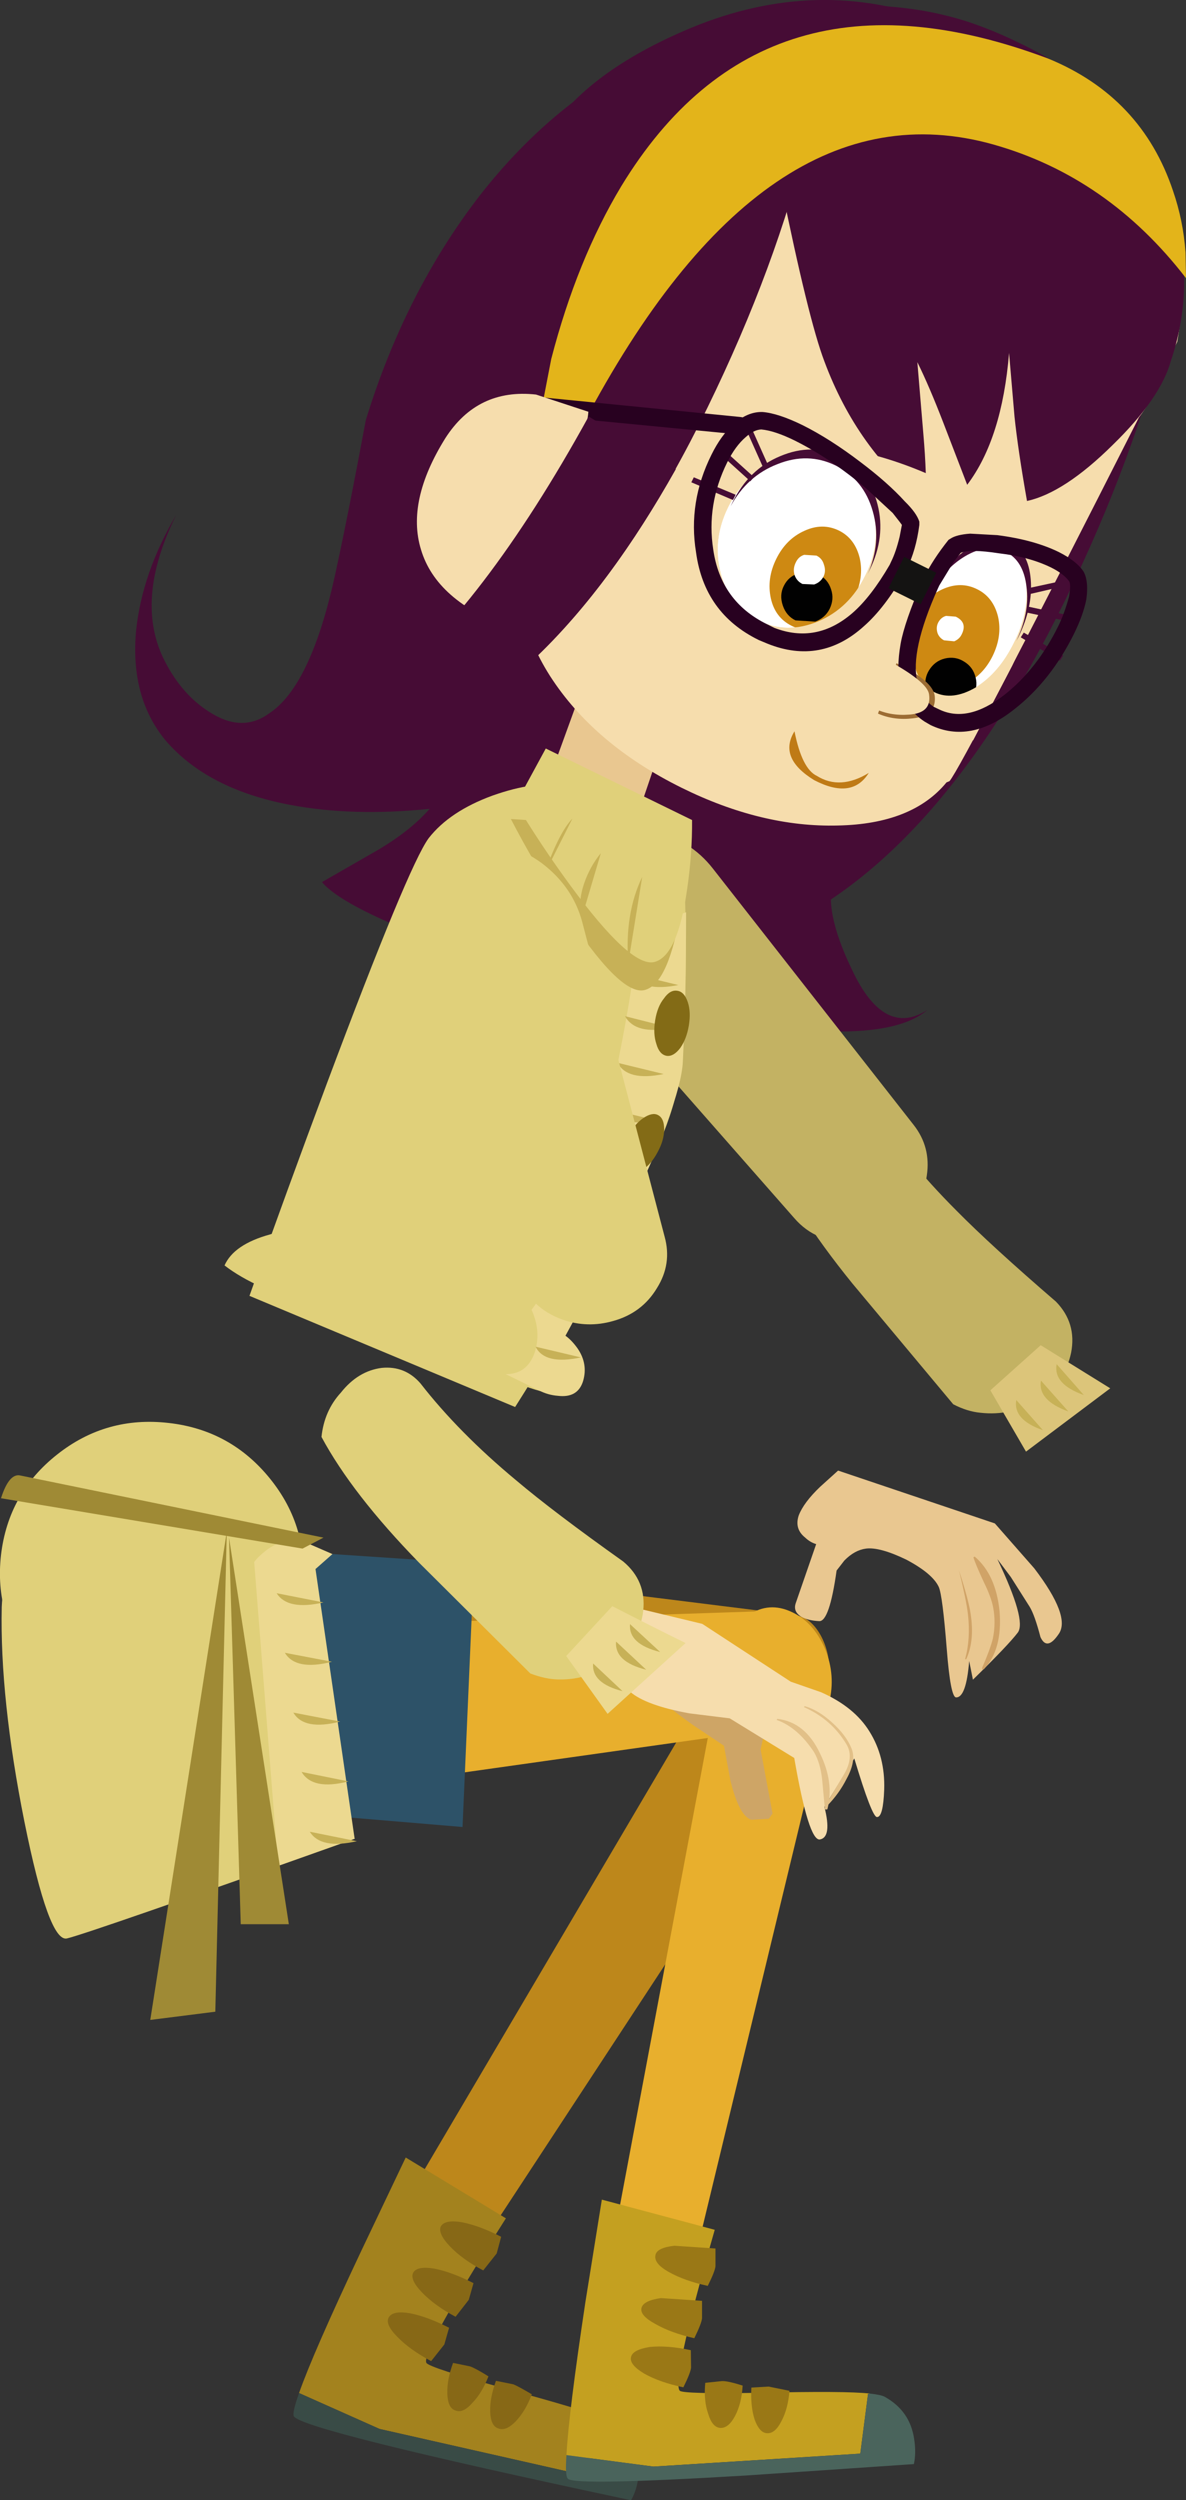
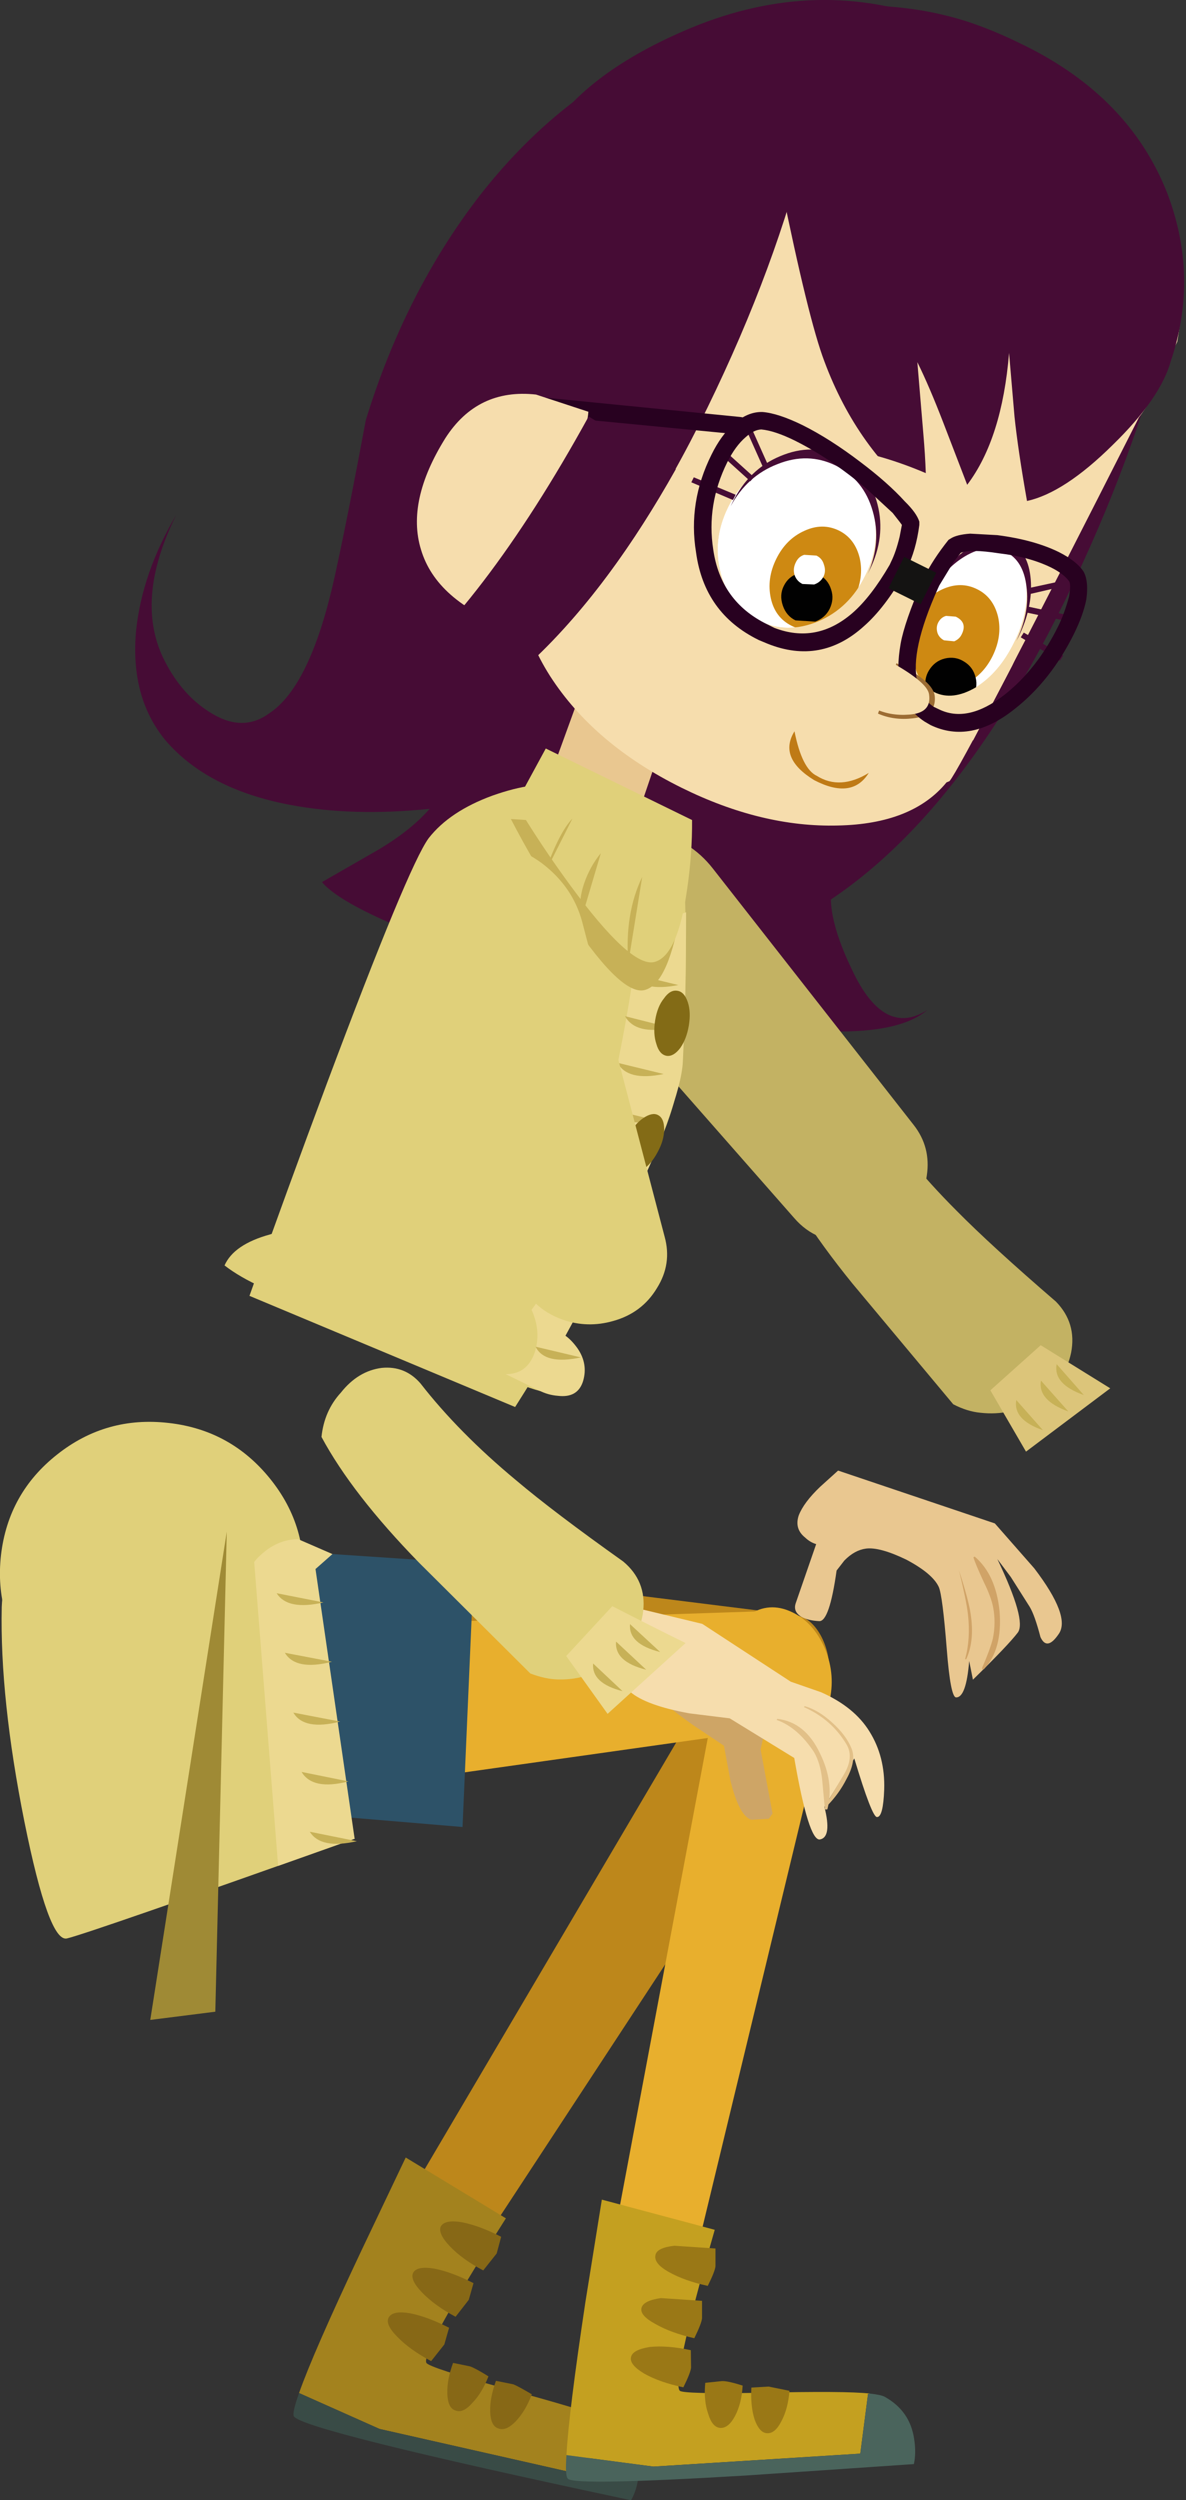
<svg xmlns="http://www.w3.org/2000/svg" height="501.55px" width="237.95px">
  <rect width="100%" height="100%" fill="#333333" stroke="none" />
  <g transform="matrix(1.0, 0.0, 0.0, 1.0, 22.05, -183.75)">
    <path d="M126.55 518.25 Q131.45 516.95 134.8 520.8 138.2 524.5 138.2 530.9 138.05 537.15 134.7 542.3 L65.45 647.9 Q62.9 651.7 58.4 651.15 56.5 651.0 54.55 649.75 51.75 647.9 50.95 644.4 50.15 641.0 51.75 638.25 L118.45 525.1 Q121.8 519.65 126.55 518.25" fill="#bd871b" fill-rule="evenodd" stroke="none" />
    <path d="M100.0 669.15 L99.65 669.25 94.75 680.2 54.1 671.0 37.95 663.8 Q40.75 655.8 50.4 635.35 L59.35 616.55 79.45 628.75 Q62.35 655.7 63.5 657.75 64.1 658.7 78.75 662.75 95.6 667.3 100.0 669.15" fill="#a3821e" fill-rule="evenodd" stroke="none" />
    <path d="M94.75 680.2 L99.65 669.25 100.0 669.15 Q101.95 669.95 102.8 670.8 106.75 674.85 106.05 680.55 105.7 683.35 104.55 685.3 38.45 671.25 36.9 668.45 36.55 667.75 37.95 663.8 L54.1 671.0 94.75 680.2" fill="#394b46" fill-rule="evenodd" stroke="none" />
    <path d="M66.4 630.35 Q67.25 628.95 70.7 629.55 74.2 630.25 78.5 632.45 L77.6 635.8 74.9 639.2 Q70.7 637.0 68.15 634.3 65.75 631.75 66.4 630.35" fill="#876816" fill-rule="evenodd" stroke="none" />
    <path d="M60.85 639.65 Q61.65 638.25 65.15 638.85 68.65 639.55 72.95 641.75 L72.0 645.1 69.35 648.5 Q65.15 646.25 62.6 643.6 60.15 641.05 60.85 639.65" fill="#876816" fill-rule="evenodd" stroke="none" />
    <path d="M55.95 648.6 Q56.8 647.2 60.25 647.8 63.75 648.5 68.05 650.7 L67.1 654.05 64.45 657.4 Q60.15 655.1 57.7 652.55 55.15 650.0 55.95 648.6" fill="#876816" fill-rule="evenodd" stroke="none" />
    <path d="M69.35 667.3 Q67.8 666.85 67.7 663.95 67.6 661.15 68.85 657.75 L72.25 658.45 Q73.3 658.8 75.95 660.45 74.65 663.8 72.7 665.8 70.85 667.9 69.35 667.3" fill="#876816" fill-rule="evenodd" stroke="none" />
    <path d="M80.95 662.05 Q81.85 662.4 84.65 664.05 83.4 667.4 81.4 669.5 79.45 671.5 77.95 670.9 76.4 670.45 76.3 667.55 76.2 664.85 77.45 661.35 L80.95 662.05" fill="#876816" fill-rule="evenodd" stroke="none" />
    <path d="M199.0 246.1 Q201.1 245.4 199.6 260.85 198.4 274.6 197.05 280.3 194.35 291.95 186.8 303.45 182.35 310.0 171.4 322.9 161.6 334.65 156.85 340.7 148.5 351.3 145.35 359.6 142.9 365.9 148.9 378.3 155.3 391.95 164.0 386.35 152.45 396.25 100.75 383.5 80.3 378.45 63.5 371.9 46.35 365.25 42.55 360.7 L53.95 354.15 Q60.4 350.3 64.15 346.0 48.8 347.6 36.1 345.2 19.5 342.05 11.1 332.2 4.05 323.6 5.25 310.3 6.45 298.7 13.3 287.05 4.75 304.3 11.05 316.45 14.45 323.05 19.85 326.5 26.5 330.85 31.95 326.85 40.2 321.45 45.05 299.65 47.65 287.85 51.35 268.0 59.25 242.3 74.3 222.85 91.45 201.0 114.15 192.35 128.2 187.25 145.85 186.1 167.65 184.75 176.0 192.4 L199.0 246.1" fill="#460c35" fill-rule="evenodd" stroke="none" />
    <path d="M136.85 531.2 L26.6 529.25 Q19.5 529.1 14.65 523.55 9.65 518.1 10.0 510.4 10.45 502.75 15.9 498.0 21.35 493.2 28.45 494.15 L137.55 507.75 Q140.55 508.2 142.55 511.7 144.5 515.2 144.4 519.95 144.25 524.45 142.2 527.7 140.1 531.0 137.2 531.1 L136.85 531.2" fill="#bd871b" fill-rule="evenodd" stroke="none" />
    <path d="M144.3 525.3 L117.15 637.75 Q116.05 641.8 111.7 642.85 109.6 643.3 107.65 642.9 104.2 642.2 102.25 639.55 100.3 637.05 100.85 634.05 L123.0 516.2 Q124.0 510.45 128.2 507.7 132.25 505.0 136.75 507.1 141.15 509.1 143.5 514.55 145.65 519.85 144.3 525.3" fill="#e8af2d" fill-rule="evenodd" stroke="none" />
    <path d="M137.6 529.9 L28.25 545.35 Q21.15 546.3 15.45 541.65 9.65 536.95 8.9 529.35 8.1 521.85 12.7 516.25 17.35 510.7 24.5 510.5 L134.4 506.85 Q137.45 506.65 140.0 509.9 142.5 513.2 143.0 517.75 143.6 522.3 142.0 525.8 140.45 529.35 137.6 529.9" fill="#e8af2d" fill-rule="evenodd" stroke="none" />
    <path d="M70.75 550.25 L17.2 545.75 17.9 493.7 73.05 497.4 70.75 550.25" fill="#2d5268" fill-rule="evenodd" stroke="none" />
    <path d="M38.6 502.65 Q37.2 515.0 27.25 522.9 17.35 530.6 4.9 529.2 -7.65 527.75 -15.45 518.0 -23.25 508.05 -21.85 495.7 -20.4 483.25 -10.55 475.5 -0.75 467.75 11.8 469.2 24.25 470.6 32.15 480.4 40.05 490.2 38.6 502.65" fill="#e0d07a" fill-rule="evenodd" stroke="none" />
    <path d="M34.95 497.75 L49.1 552.6 Q-3.9 571.45 -8.6 572.6 -12.25 573.5 -17.15 549.2 -22.1 524.45 -21.7 506.1 -21.25 490.5 6.9 492.6 20.9 493.65 34.95 497.75" fill="#e0d07a" fill-rule="evenodd" stroke="none" />
    <path d="M37.75 492.5 L44.65 495.5 41.25 498.5 49.1 552.6 33.75 558.05 28.95 497.1 Q29.75 496.0 31.3 494.8 34.25 492.55 37.75 492.5" fill="#ecd990" fill-rule="evenodd" stroke="none" />
    <path d="M33.45 503.35 L42.85 505.2 Q35.65 506.85 33.45 503.35" fill="#c7b157" fill-rule="evenodd" stroke="none" />
    <path d="M35.1 515.3 L44.55 517.1 Q37.3 518.95 35.1 515.3" fill="#c7b157" fill-rule="evenodd" stroke="none" />
    <path d="M36.8 527.3 L46.2 529.1 Q38.95 530.95 36.8 527.3" fill="#c7b157" fill-rule="evenodd" stroke="none" />
    <path d="M38.45 539.2 L47.85 541.1 Q40.7 542.95 38.45 539.2" fill="#c7b157" fill-rule="evenodd" stroke="none" />
    <path d="M40.1 551.2 L49.55 553.1 Q42.3 554.75 40.1 551.2" fill="#c7b157" fill-rule="evenodd" stroke="none" />
    <path d="M21.15 587.3 L8.1 588.95 23.45 491.0 21.15 587.3" fill="#9f8a35" fill-rule="evenodd" stroke="none" />
-     <path d="M23.9 492.2 L35.9 569.75 26.25 569.75 23.9 492.2" fill="#9f8a35" fill-rule="evenodd" stroke="none" />
    <path d="M212.0 249.35 Q205.65 275.35 191.85 303.75 164.1 360.7 126.65 373.1 L138.1 360.55 Q134.5 362.65 129.75 364.7 120.45 368.65 115.45 368.15 L114.25 368.0 116.4 367.1 Q122.6 364.25 129.7 358.05 156.2 334.8 182.6 275.8 197.05 245.95 206.05 244.65 210.45 244.05 212.0 249.35" fill="#460c35" fill-rule="evenodd" stroke="none" />
    <path d="M137.3 428.1 L90.85 375.25 Q85.65 369.3 86.75 362.4 87.85 355.45 94.6 352.05 101.05 348.65 108.85 350.35 116.45 352.2 120.95 357.95 L161.25 409.4 Q164.75 413.85 163.9 419.55 163.1 425.25 158.4 429.0 154.5 432.45 149.05 432.8 141.8 433.3 137.3 428.1" fill="#c3b263" fill-rule="evenodd" stroke="none" />
    <path d="M113.6 403.0 Q111.45 413.7 96.2 440.95 88.55 454.6 81.3 466.0 L28.0 443.7 Q35.4 422.9 43.55 401.05 59.9 357.4 63.95 351.9 68.15 346.5 76.75 343.35 81.15 341.8 84.6 341.35 L115.0 354.3 Q115.45 362.15 115.55 372.15 115.7 392.25 113.6 403.0" fill="#e0d07a" fill-rule="evenodd" stroke="none" />
    <path d="M41.85 430.85 L79.75 445.05 Q85.5 446.65 91.25 453.05 97.65 460.2 92.2 463.15 88.45 464.6 76.2 458.85 69.75 455.8 60.45 451.1 54.4 448.95 41.1 445.7 29.15 442.35 23.0 437.6 24.85 433.4 32.05 431.4 38.65 429.4 41.85 430.85" fill="#e0d07a" fill-rule="evenodd" stroke="none" />
    <path d="M101.1 400.8 Q104.65 384.25 106.2 370.15 L115.6 366.75 Q115.6 383.45 114.95 396.75 114.55 405.0 102.9 429.25 97.1 441.35 91.4 451.7 92.65 452.6 93.8 454.2 95.95 457.3 94.95 460.75 93.9 464.25 89.85 463.75 87.9 463.6 86.15 462.7 L79.4 459.4 Q83.65 459.45 85.2 455.15 86.6 450.9 84.6 446.5 94.05 433.9 101.1 400.8" fill="#ecd990" fill-rule="evenodd" stroke="none" />
    <path d="M104.75 379.1 L114.05 381.35 Q106.75 382.8 104.75 379.1" fill="#c7b157" fill-rule="evenodd" stroke="none" />
    <path d="M103.35 387.6 L112.65 389.95 Q105.45 391.4 103.35 387.6" fill="#c7b157" fill-rule="evenodd" stroke="none" />
    <path d="M101.85 396.95 L111.1 399.2 Q103.85 400.7 101.85 396.95" fill="#c7b157" fill-rule="evenodd" stroke="none" />
    <path d="M100.3 406.25 L109.6 408.5 Q102.3 409.95 100.3 406.25" fill="#c7b157" fill-rule="evenodd" stroke="none" />
    <path d="M96.65 415.15 L105.8 417.45 Q98.4 418.75 96.65 415.15" fill="#c7b157" fill-rule="evenodd" stroke="none" />
    <path d="M94.7 424.85 L103.9 427.05 Q96.55 428.55 94.7 424.85" fill="#c7b157" fill-rule="evenodd" stroke="none" />
    <path d="M91.05 435.05 L100.3 437.4 Q93.05 438.65 91.05 435.05" fill="#c7b157" fill-rule="evenodd" stroke="none" />
    <path d="M86.65 443.35 L95.9 445.6 Q88.6 447.15 86.65 443.35" fill="#c7b157" fill-rule="evenodd" stroke="none" />
    <path d="M85.4 453.9 L94.5 456.05 Q87.25 457.6 85.4 453.9" fill="#c7b157" fill-rule="evenodd" stroke="none" />
    <path d="M116.15 389.5 Q115.7 392.15 114.45 393.95 113.1 395.75 111.7 395.55 110.25 395.3 109.65 393.2 108.95 391.15 109.4 388.4 109.85 385.65 111.15 384.05 112.4 382.25 113.85 382.5 115.25 382.7 115.95 384.8 116.6 386.75 116.15 389.5" fill="#836b16" fill-rule="evenodd" stroke="none" />
    <path d="M109.9 414.85 Q108.65 417.25 106.8 418.5 104.95 419.7 103.75 419.0 102.6 418.35 102.6 416.25 102.6 414.0 103.95 411.65 105.25 409.25 107.0 408.05 108.85 406.8 110.0 407.45 111.2 408.1 111.2 410.25 111.2 412.5 109.9 414.85" fill="#836b16" fill-rule="evenodd" stroke="none" />
    <path d="M99.85 438.7 Q98.6 441.15 96.75 442.45 94.9 443.7 93.75 443.0 92.6 442.25 92.55 440.15 92.55 437.9 93.9 435.55 95.25 433.15 97.0 431.9 98.85 430.7 100.0 431.35 101.2 432.0 101.2 434.25 101.2 436.35 99.85 438.7" fill="#836b16" fill-rule="evenodd" stroke="none" />
    <path d="M104.95 350.05 L87.2 342.6 93.7 324.7 111.6 330.45 104.95 350.05" fill="#e9c790" fill-rule="evenodd" stroke="none" />
    <path d="M80.45 348.05 L116.1 350.35 Q115.9 357.85 114.65 365.55 112.25 381.05 107.3 382.35 102.35 383.65 90.95 366.0 85.2 357.2 80.45 348.05" fill="#c7b157" fill-rule="evenodd" stroke="none" />
    <path d="M87.45 333.9 L116.8 348.25 Q116.85 354.95 115.85 361.85 113.95 375.65 109.15 376.75 104.4 377.75 92.4 361.4 86.45 353.3 81.45 344.95 L87.45 333.9" fill="#e0d07a" fill-rule="evenodd" stroke="none" />
    <path d="M106.8 359.65 L104.0 376.95 Q103.25 367.0 106.8 359.65" fill="#c7b157" fill-rule="evenodd" stroke="none" />
    <path d="M98.5 354.9 L94.65 367.9 Q93.85 364.8 95.15 360.95 96.35 357.5 98.5 354.9" fill="#c7b157" fill-rule="evenodd" stroke="none" />
    <path d="M92.8 347.95 L87.15 359.15 Q90.05 350.8 92.8 347.95" fill="#c7b157" fill-rule="evenodd" stroke="none" />
    <path d="M213.1 254.45 Q211.9 258.1 210.5 260.9 208.75 264.45 206.45 267.5 171.1 337.3 168.45 340.45 L167.85 340.7 Q161.0 349.05 146.05 349.35 130.85 349.75 114.75 341.8 97.15 333.1 88.3 319.35 79.6 305.65 84.85 295.05 85.6 292.75 83.8 283.45 81.45 271.35 81.15 263.65 79.65 233.5 98.6 208.15 109.8 193.15 131.35 188.15 151.75 183.45 172.4 189.55 193.85 195.85 205.35 211.15 218.25 228.5 214.15 252.3 L213.1 254.45" fill="#f6ddad" fill-rule="evenodd" stroke="none" />
    <path d="M171.3 192.75 L141.4 209.75 Q132.65 211.65 121.15 227.1 L105.55 250.6 Q103.95 253.2 92.65 275.0 84.65 290.55 77.8 297.4 72.55 291.9 72.45 273.0 72.5 259.0 74.75 247.15 77.25 227.55 87.15 211.6 94.8 198.8 115.05 190.0 140.45 178.9 164.8 187.5 170.85 189.85 171.3 192.75" fill="#460c35" fill-rule="evenodd" stroke="none" />
    <path d="M212.85 256.2 Q210.75 263.7 201.2 273.0 191.5 282.6 184.0 284.25 182.2 274.05 181.5 267.4 L180.4 254.55 Q179.0 271.75 172.0 281.0 L167.25 268.65 Q164.4 261.25 162.0 256.4 L163.2 270.75 Q163.95 279.45 163.65 284.65 149.95 273.95 143.35 256.25 140.15 247.85 134.65 220.8 130.6 200.8 136.35 192.35 140.4 186.65 151.8 184.95 L146.2 184.85 Q158.15 184.5 167.45 186.8 174.75 188.5 183.65 192.95 204.55 203.3 212.1 222.4 218.55 239.25 212.85 256.2" fill="#460c35" fill-rule="evenodd" stroke="none" />
    <path d="M140.05 211.05 Q133.75 237.1 119.9 265.5 92.15 322.45 54.7 334.9 L66.15 322.3 Q62.55 324.35 57.8 326.45 48.5 330.35 43.5 330.05 L42.25 329.8 44.45 328.9 Q50.6 326.05 57.75 319.85 84.35 296.55 110.75 237.6 125.15 207.7 134.1 206.4 138.5 205.8 140.05 211.05" fill="#460c35" fill-rule="evenodd" stroke="none" />
-     <path d="M215.9 239.55 Q200.25 219.25 177.3 212.75 131.3 199.8 94.95 268.8 90.8 274.1 87.75 273.85 L85.3 272.55 88.55 255.75 Q93.7 235.9 102.6 221.1 131.2 174.1 188.25 195.5 207.0 203.2 213.3 222.05 215.35 228.0 215.8 234.35 L215.9 239.55" fill="#e3b41a" fill-rule="evenodd" stroke="none" />
    <path d="M79.65 264.55 Q79.95 262.8 81.6 262.95 L126.5 267.4 Q128.25 267.6 128.0 269.35 128.0 270.0 127.4 270.55 126.8 271.05 126.2 270.9 L81.15 266.55 80.6 266.35 Q79.6 265.9 79.65 264.55" fill="#280120" fill-rule="evenodd" stroke="none" />
    <path d="M96.0 266.35 Q95.85 268.8 93.85 275.45 89.85 288.7 80.25 309.7 65.45 304.3 62.4 293.95 59.45 284.25 67.3 271.65 73.75 261.6 85.5 262.9 L96.0 266.35" fill="#f6ddad" fill-rule="evenodd" stroke="none" />
    <path d="M113.55 277.85 Q87.65 323.95 54.7 334.9 L66.15 322.3 Q62.55 324.35 57.8 326.45 48.5 330.35 43.5 330.05 39.85 329.7 53.95 322.4 74.85 305.85 96.05 267.3 L113.55 277.85" fill="#460c35" fill-rule="evenodd" stroke="none" />
-     <path d="M42.85 492.2 L38.65 494.4 -21.85 484.3 Q-20.2 479.15 -17.9 479.75 L42.85 492.2" fill="#9f8a35" fill-rule="evenodd" stroke="none" />
    <path d="M95.4 645.55 L98.7 625.0 121.35 631.05 Q112.6 661.6 114.35 663.35 115.15 664.0 130.3 663.75 147.7 663.35 152.45 663.9 L152.1 664.0 150.55 675.95 109.05 678.55 91.6 676.25 Q92.05 667.8 95.4 645.55" fill="#c4a020" fill-rule="evenodd" stroke="none" />
    <path d="M161.3 678.05 L127.45 680.35 Q93.3 682.4 91.9 681.0 91.3 680.5 91.6 676.25 L109.05 678.55 150.55 675.95 152.1 664.0 152.45 663.9 Q154.75 664.15 155.45 664.55 160.5 667.35 161.35 672.95 161.8 675.85 161.3 678.05" fill="#4a645c" fill-rule="evenodd" stroke="none" />
    <path d="M109.45 636.15 Q109.7 634.65 113.25 634.25 L121.5 634.8 121.5 638.35 Q121.4 639.4 119.95 642.3 115.3 641.3 112.1 639.5 109.1 637.8 109.45 636.15" fill="#9a7816" fill-rule="evenodd" stroke="none" />
    <path d="M106.65 646.75 Q107.0 645.25 110.55 644.75 L118.8 645.3 118.8 648.8 Q118.7 649.85 117.25 652.8 112.6 651.75 109.45 649.95 106.3 648.25 106.65 646.75" fill="#9a7816" fill-rule="evenodd" stroke="none" />
    <path d="M104.55 656.6 Q104.85 655.1 108.35 654.55 111.9 654.2 116.55 655.2 L116.6 658.7 Q116.5 659.75 115.05 662.65 110.3 661.65 107.2 659.9 104.2 658.1 104.55 656.6" fill="#9a7816" fill-rule="evenodd" stroke="none" />
    <path d="M119.45 661.75 L122.8 661.4 Q123.95 661.35 126.95 662.3 126.75 665.9 125.4 668.45 124.1 670.85 122.5 670.8 120.85 670.7 120.05 668.0 119.1 665.35 119.45 661.75" fill="#9a7816" fill-rule="evenodd" stroke="none" />
    <path d="M128.7 662.7 L132.15 662.5 136.35 663.35 Q136.05 666.95 134.75 669.4 133.45 672.0 131.8 671.85 130.3 671.75 129.35 669.1 128.5 666.45 128.7 662.7" fill="#9a7816" fill-rule="evenodd" stroke="none" />
    <path d="M142.7 307.25 Q136.25 309.95 130.6 307.1 124.9 304.3 123.15 297.6 121.4 290.8 124.7 284.15 128.0 277.5 134.4 274.85 140.85 272.1 146.55 274.9 152.2 277.75 153.95 284.5 155.55 291.15 152.25 297.8 148.95 304.45 142.7 307.25" fill="#ffffff" fill-rule="evenodd" stroke="none" />
    <path d="M174.45 320.3 Q169.6 323.25 165.95 321.45 162.3 319.65 161.8 314.05 161.3 308.45 164.3 302.45 167.25 296.45 172.05 293.35 176.85 290.35 180.5 292.15 184.15 293.95 184.7 299.6 185.05 305.25 182.1 311.25 179.1 317.25 174.45 320.3" fill="#ffffff" fill-rule="evenodd" stroke="none" />
    <path d="M142.1 308.4 Q135.7 311.05 130.05 308.2 124.35 305.4 122.55 298.75 120.8 292.1 124.0 285.55 127.2 279.1 133.55 276.55 139.95 273.95 145.65 276.75 151.3 279.6 153.1 286.2 154.75 292.75 151.55 299.2 148.35 305.75 142.1 308.4" fill="#ffffff" fill-rule="evenodd" stroke="none" />
    <path d="M173.8 321.6 Q169.05 324.4 165.4 322.6 161.75 320.8 161.15 315.35 160.65 309.85 163.55 303.95 166.55 297.95 171.2 295.05 175.9 292.15 179.55 293.95 183.3 295.8 183.85 301.3 184.35 306.75 181.35 312.75 178.45 318.65 173.8 321.6" fill="#ffffff" fill-rule="evenodd" stroke="none" />
    <path d="M143.75 309.25 Q140.0 310.9 136.8 309.3 133.45 307.65 132.6 303.75 131.75 299.8 133.7 295.85 135.65 291.9 139.3 290.25 142.95 288.55 146.3 290.2 149.5 291.8 150.45 295.75 151.3 299.7 149.35 303.65 147.4 307.6 143.75 309.25" fill="#ce8912" fill-rule="evenodd" stroke="none" />
    <path d="M171.5 321.0 Q167.75 322.65 164.5 321.05 161.2 319.4 160.35 315.45 159.5 311.55 161.45 307.6 163.4 303.6 167.05 301.95 170.7 300.3 174.0 301.95 177.25 303.55 178.2 307.5 179.05 311.35 177.1 315.35 175.15 319.3 171.5 321.0" fill="#ce8912" fill-rule="evenodd" stroke="none" />
    <path d="M141.5 308.45 L137.55 308.2 Q135.7 307.3 135.0 305.2 134.3 303.1 135.2 301.3 136.15 299.35 138.2 298.75 L142.1 298.95 Q144.05 299.9 144.7 302.0 145.35 303.95 144.4 305.9 143.5 307.7 141.5 308.45" fill="#010101" fill-rule="evenodd" stroke="none" />
    <path d="M141.3 301.0 L138.95 300.9 Q137.75 300.3 137.35 299.05 137.0 297.8 137.6 296.6 138.15 295.4 139.3 295.05 L141.75 295.2 Q142.9 295.75 143.25 297.0 143.7 298.25 143.2 299.35 142.6 300.55 141.3 301.0" fill="#ffffff" fill-rule="evenodd" stroke="none" />
    <path d="M169.9 325.85 Q167.8 326.3 165.95 325.2 164.2 324.1 163.7 322.0 163.3 319.9 164.35 318.2 165.5 316.35 167.5 315.85 169.6 315.35 171.35 316.45 173.2 317.55 173.7 319.7 174.2 321.7 173.05 323.55 172.0 325.25 169.9 325.85" fill="#010101" fill-rule="evenodd" stroke="none" />
    <path d="M169.4 312.4 L167.35 312.2 Q166.4 311.7 166.05 310.75 165.7 309.65 166.15 308.7 166.7 307.6 167.75 307.3 L169.7 307.45 Q172.1 308.6 170.9 311.0 170.45 311.95 169.4 312.4" fill="#ffffff" fill-rule="evenodd" stroke="none" />
    <path d="M145.65 276.75 Q139.95 273.95 133.55 276.55 127.2 279.1 124.0 285.55 120.8 292.1 122.55 298.75 124.35 305.4 130.05 308.2 135.7 311.05 142.1 308.4 148.35 305.75 151.55 299.2 154.75 292.75 153.1 286.2 151.3 279.6 145.65 276.75 M181.05 317.25 L173.2 332.25 Q160.25 331.2 146.95 324.6 130.0 316.2 121.15 303.8 112.35 291.55 116.85 282.45 121.35 273.4 136.4 273.0 151.6 272.5 168.55 280.9 182.4 287.75 191.05 297.5 183.15 312.45 181.05 317.25 M179.55 293.95 Q175.9 292.15 171.2 295.05 166.55 297.95 163.55 303.95 160.65 309.85 161.15 315.35 161.75 320.8 165.4 322.6 169.05 324.4 173.8 321.6 178.45 318.65 181.35 312.75 184.35 306.75 183.85 301.3 183.3 295.8 179.55 293.95" fill="#f6ddad" fill-rule="evenodd" stroke="none" />
    <path d="M145.65 277.15 Q140.05 274.4 133.95 276.85 127.85 279.2 124.55 285.3 L124.9 284.55 Q128.2 277.85 134.5 275.25 140.9 272.55 146.6 275.35 152.3 278.2 154.0 284.9 155.7 291.45 152.4 298.15 L152.05 298.9 Q154.85 292.55 153.05 286.3 151.25 279.95 145.65 277.15" fill="#460c35" fill-rule="evenodd" stroke="none" />
    <path d="M127.25 269.0 L128.25 268.55 132.0 276.95 131.0 277.4 127.25 269.0" fill="#460c35" fill-rule="evenodd" stroke="none" />
    <path d="M121.75 274.2 L122.45 273.35 129.2 279.45 128.5 280.3 121.75 274.2" fill="#460c35" fill-rule="evenodd" stroke="none" />
    <path d="M117.15 279.5 L125.55 283.0 125.0 284.05 116.65 280.5 117.15 279.5" fill="#460c35" fill-rule="evenodd" stroke="none" />
    <path d="M161.1 327.85 Q157.3 328.3 154.1 326.9 L157.8 316.8 Q165.3 320.4 165.5 323.5 165.8 327.35 161.1 327.85" fill="#9c6c33" fill-rule="evenodd" stroke="none" />
    <path d="M180.65 292.6 Q184.3 294.45 184.75 300.0 185.2 305.6 182.25 311.6 L181.85 312.35 Q184.6 306.6 183.9 301.45 183.3 296.25 179.75 294.45 176.1 292.65 171.55 295.35 167.2 297.95 164.15 303.55 L164.55 302.8 Q167.5 296.8 172.2 293.8 177.0 290.8 180.65 292.6" fill="#460c35" fill-rule="evenodd" stroke="none" />
    <path d="M193.5 300.85 L184.65 302.9 184.45 301.7 193.25 299.8 193.5 300.85" fill="#460c35" fill-rule="evenodd" stroke="none" />
    <path d="M192.75 308.5 L183.8 306.6 184.05 305.4 192.9 307.3 192.75 308.5" fill="#460c35" fill-rule="evenodd" stroke="none" />
    <path d="M191.25 315.25 L190.6 316.3 182.75 311.6 183.35 310.65 191.25 315.25" fill="#460c35" fill-rule="evenodd" stroke="none" />
    <path d="M125.1 268.85 Q127.95 266.3 130.95 266.4 134.1 266.65 139.0 269.05 144.5 271.8 150.6 276.45 156.1 280.6 159.5 284.35 161.85 286.65 162.4 288.4 L162.4 289.05 Q161.75 294.1 159.85 297.95 L159.4 298.8 Q155.45 305.7 151.3 309.35 142.7 317.15 132.0 312.9 L130.2 312.15 130.1 312.1 Q119.25 306.75 117.6 294.55 115.95 284.5 120.7 274.95 122.6 271.1 125.1 268.85 M151.8 281.8 Q144.65 275.75 137.45 272.15 133.4 270.15 130.7 269.9 129.2 269.95 127.55 271.45 125.5 273.2 123.85 276.5 119.65 285.0 121.05 294.0 122.55 304.4 131.8 308.95 L133.3 309.7 Q141.75 312.95 148.95 306.75 152.7 303.5 156.45 297.05 L156.75 296.4 Q157.7 294.5 158.45 291.4 L158.9 289.05 158.5 288.5 157.05 286.65 151.8 281.8" fill="#280120" fill-rule="evenodd" stroke="none" />
    <path d="M195.9 304.0 Q195.3 307.1 193.4 310.95 188.75 320.3 181.55 325.95 172.7 333.05 164.65 329.2 L163.45 328.5 Q159.6 326.0 158.6 321.3 157.75 318.05 158.65 312.85 159.45 308.45 162.95 300.4 L163.3 299.65 Q165.1 296.0 168.25 292.05 L168.65 291.8 Q169.85 291.0 172.6 290.8 L178.05 291.1 Q185.4 292.05 190.4 294.5 194.05 296.35 195.4 298.5 196.4 300.45 195.9 304.0 M192.45 303.4 Q192.85 300.95 192.45 300.35 191.35 298.85 188.85 297.6 184.45 295.45 178.4 294.75 172.6 293.85 170.7 294.65 L169.2 296.6 166.4 301.2 166.1 301.85 Q160.5 314.35 162.0 320.55 162.7 323.8 165.3 325.55 L166.25 326.0 Q172.05 328.9 179.45 323.15 186.0 318.0 190.25 309.4 191.55 306.75 192.45 303.4" fill="#280120" fill-rule="evenodd" stroke="none" />
    <path d="M156.2 301.75 L159.35 295.45 165.8 298.65 162.65 304.95 156.2 301.75" fill="#141312" fill-rule="evenodd" stroke="none" />
    <path d="M160.35 327.1 Q156.5 327.4 153.35 325.85 L156.6 316.5 Q164.05 320.65 164.35 323.05 164.9 326.8 160.35 327.1" fill="#f6ddad" fill-rule="evenodd" stroke="none" />
    <path d="M146.1 478.75 L177.55 489.35 185.45 498.35 Q192.85 508.05 190.35 511.55 188.0 515.0 186.7 512.15 185.55 507.75 184.55 506.1 L180.75 500.1 178.05 496.5 Q183.95 508.85 182.15 511.25 180.25 513.75 173.15 520.7 L172.4 516.95 Q171.8 524.35 169.75 524.25 168.65 524.15 167.9 514.55 167.05 503.8 166.3 502.1 165.05 499.4 159.75 496.6 154.45 494.05 151.7 494.4 149.4 494.7 147.35 496.8 L145.8 498.8 Q144.35 509.1 142.3 508.95 140.2 508.85 138.85 508.15 137.0 507.1 137.6 505.35 L141.7 493.5 Q140.5 493.15 139.5 492.2 137.3 490.45 138.2 487.75 139.2 485.15 142.5 482.0 L146.1 478.75" fill="#e9c790" fill-rule="evenodd" stroke="none" />
    <path d="M170.35 498.75 Q172.35 504.95 172.7 507.55 173.5 512.8 171.85 516.5 171.65 516.75 171.6 516.5 172.7 512.5 172.15 507.55 171.8 504.65 170.35 498.75" fill="#d0a367" fill-rule="evenodd" stroke="none" />
    <path d="M173.25 496.15 L173.5 496.0 Q177.75 499.6 178.5 507.0 179.1 514.65 175.35 518.6 L175.0 518.65 175.0 518.3 Q176.6 514.65 177.15 512.45 177.8 509.25 177.2 506.15 176.8 504.1 175.35 501.15 173.65 497.5 173.25 496.15" fill="#d0a367" fill-rule="evenodd" stroke="none" />
    <path d="M152.6 405.45 Q159.3 416.05 169.85 426.6 176.8 433.65 189.8 444.85 194.0 449.15 192.85 455.1 191.6 461.1 186.2 464.6 180.8 467.85 174.65 467.15 172.0 466.9 169.2 465.45 L148.95 441.2 Q136.9 426.35 131.85 414.3 132.85 409.25 136.55 405.9 140.4 401.85 145.15 401.75 149.8 401.7 152.6 405.45" fill="#c3b263" fill-rule="evenodd" stroke="none" />
    <path d="M186.75 453.6 L200.7 462.25 183.8 474.95 176.65 462.65 186.75 453.6" fill="#dcc57a" fill-rule="evenodd" stroke="none" />
    <path d="M189.95 457.4 L195.4 463.6 Q189.2 461.4 189.95 457.4" fill="#c7b157" fill-rule="evenodd" stroke="none" />
    <path d="M186.8 460.7 L192.3 466.9 Q186.1 464.65 186.8 460.7" fill="#c7b157" fill-rule="evenodd" stroke="none" />
    <path d="M181.85 464.6 L187.2 470.65 Q181.15 468.55 181.85 464.6" fill="#c7b157" fill-rule="evenodd" stroke="none" />
    <path d="M130.55 534.7 L132.95 547.55 132.2 548.6 128.7 548.8 Q126.25 548.05 124.5 540.95 L123.2 533.95 116.85 529.7 Q110.7 525.3 111.25 524.95 119.7 519.1 131.5 528.9 131.65 529.95 130.55 534.7" fill="#cea566" fill-rule="evenodd" stroke="none" />
    <path d="M106.8 506.6 L118.85 509.5 136.6 521.1 142.65 523.2 Q149.35 526.15 152.4 531.1 155.55 536.15 155.35 542.7 155.15 548.3 153.9 548.25 152.9 548.3 149.35 536.5 L143.35 546.2 Q144.9 552.3 142.45 552.75 140.2 553.1 137.3 536.4 L124.35 528.45 116.25 527.45 Q107.5 525.85 104.35 523.1 101.05 520.3 98.95 515.0 L97.35 510.35 106.8 506.6" fill="#f6ddad" fill-rule="evenodd" stroke="none" />
    <path d="M133.85 528.8 Q133.7 528.85 133.9 528.55 139.5 529.2 142.45 535.45 145.35 541.3 143.95 546.7 L143.6 546.75 143.45 546.65 142.9 540.75 Q142.55 537.4 141.25 535.2 138.0 530.3 133.85 528.8" fill="#e2c088" fill-rule="evenodd" stroke="none" />
    <path d="M139.25 526.2 L139.4 526.0 Q142.25 526.85 144.9 529.3 147.7 531.8 148.8 534.5 149.8 536.95 147.8 540.6 146.3 543.55 144.0 545.9 143.3 546.25 143.7 545.7 L147.15 539.9 Q149.35 536.35 147.8 533.7 144.8 528.65 139.25 526.2" fill="#e2c088" fill-rule="evenodd" stroke="none" />
    <path d="M109.75 442.15 Q106.75 447.15 100.95 448.75 95.85 450.2 90.9 448.5 84.05 446.05 81.95 439.55 L60.25 372.55 Q57.85 365.1 61.55 359.2 65.35 353.3 72.9 352.85 80.2 352.2 86.65 356.9 92.85 361.6 94.75 368.65 L111.3 431.85 Q112.8 437.3 109.75 442.15" fill="#e0d07a" fill-rule="evenodd" stroke="none" />
    <path d="M107.0 506.9 Q106.3 512.85 101.15 516.9 96.3 520.8 89.95 520.65 87.35 520.6 84.35 519.45 L62.0 497.2 Q48.6 483.45 42.45 472.0 43.0 466.75 46.35 463.1 49.8 458.75 54.55 458.15 59.2 457.7 62.3 461.25 70.0 471.15 81.5 480.7 89.0 487.05 103.0 497.0 107.65 500.9 107.0 506.9" fill="#e0d07a" fill-rule="evenodd" stroke="none" />
    <path d="M115.5 513.35 L99.85 527.55 91.55 515.95 100.8 505.95 Q108.2 509.75 115.5 513.35" fill="#ecd990" fill-rule="evenodd" stroke="none" />
    <path d="M104.35 509.55 L110.4 515.15 Q104.0 513.55 104.35 509.55" fill="#c7b157" fill-rule="evenodd" stroke="none" />
    <path d="M101.55 513.05 L107.6 518.7 Q101.2 517.1 101.55 513.05" fill="#c7b157" fill-rule="evenodd" stroke="none" />
    <path d="M96.95 517.45 L102.85 523.0 Q96.6 521.4 96.95 517.45" fill="#c7b157" fill-rule="evenodd" stroke="none" />
    <path d="M137.35 330.45 Q138.85 338.0 141.85 339.4 146.5 342.3 152.25 338.8 148.9 344.2 141.3 340.25 134.05 335.8 137.35 330.45" fill="#bf7a15" fill-rule="evenodd" stroke="none" />
  </g>
</svg>